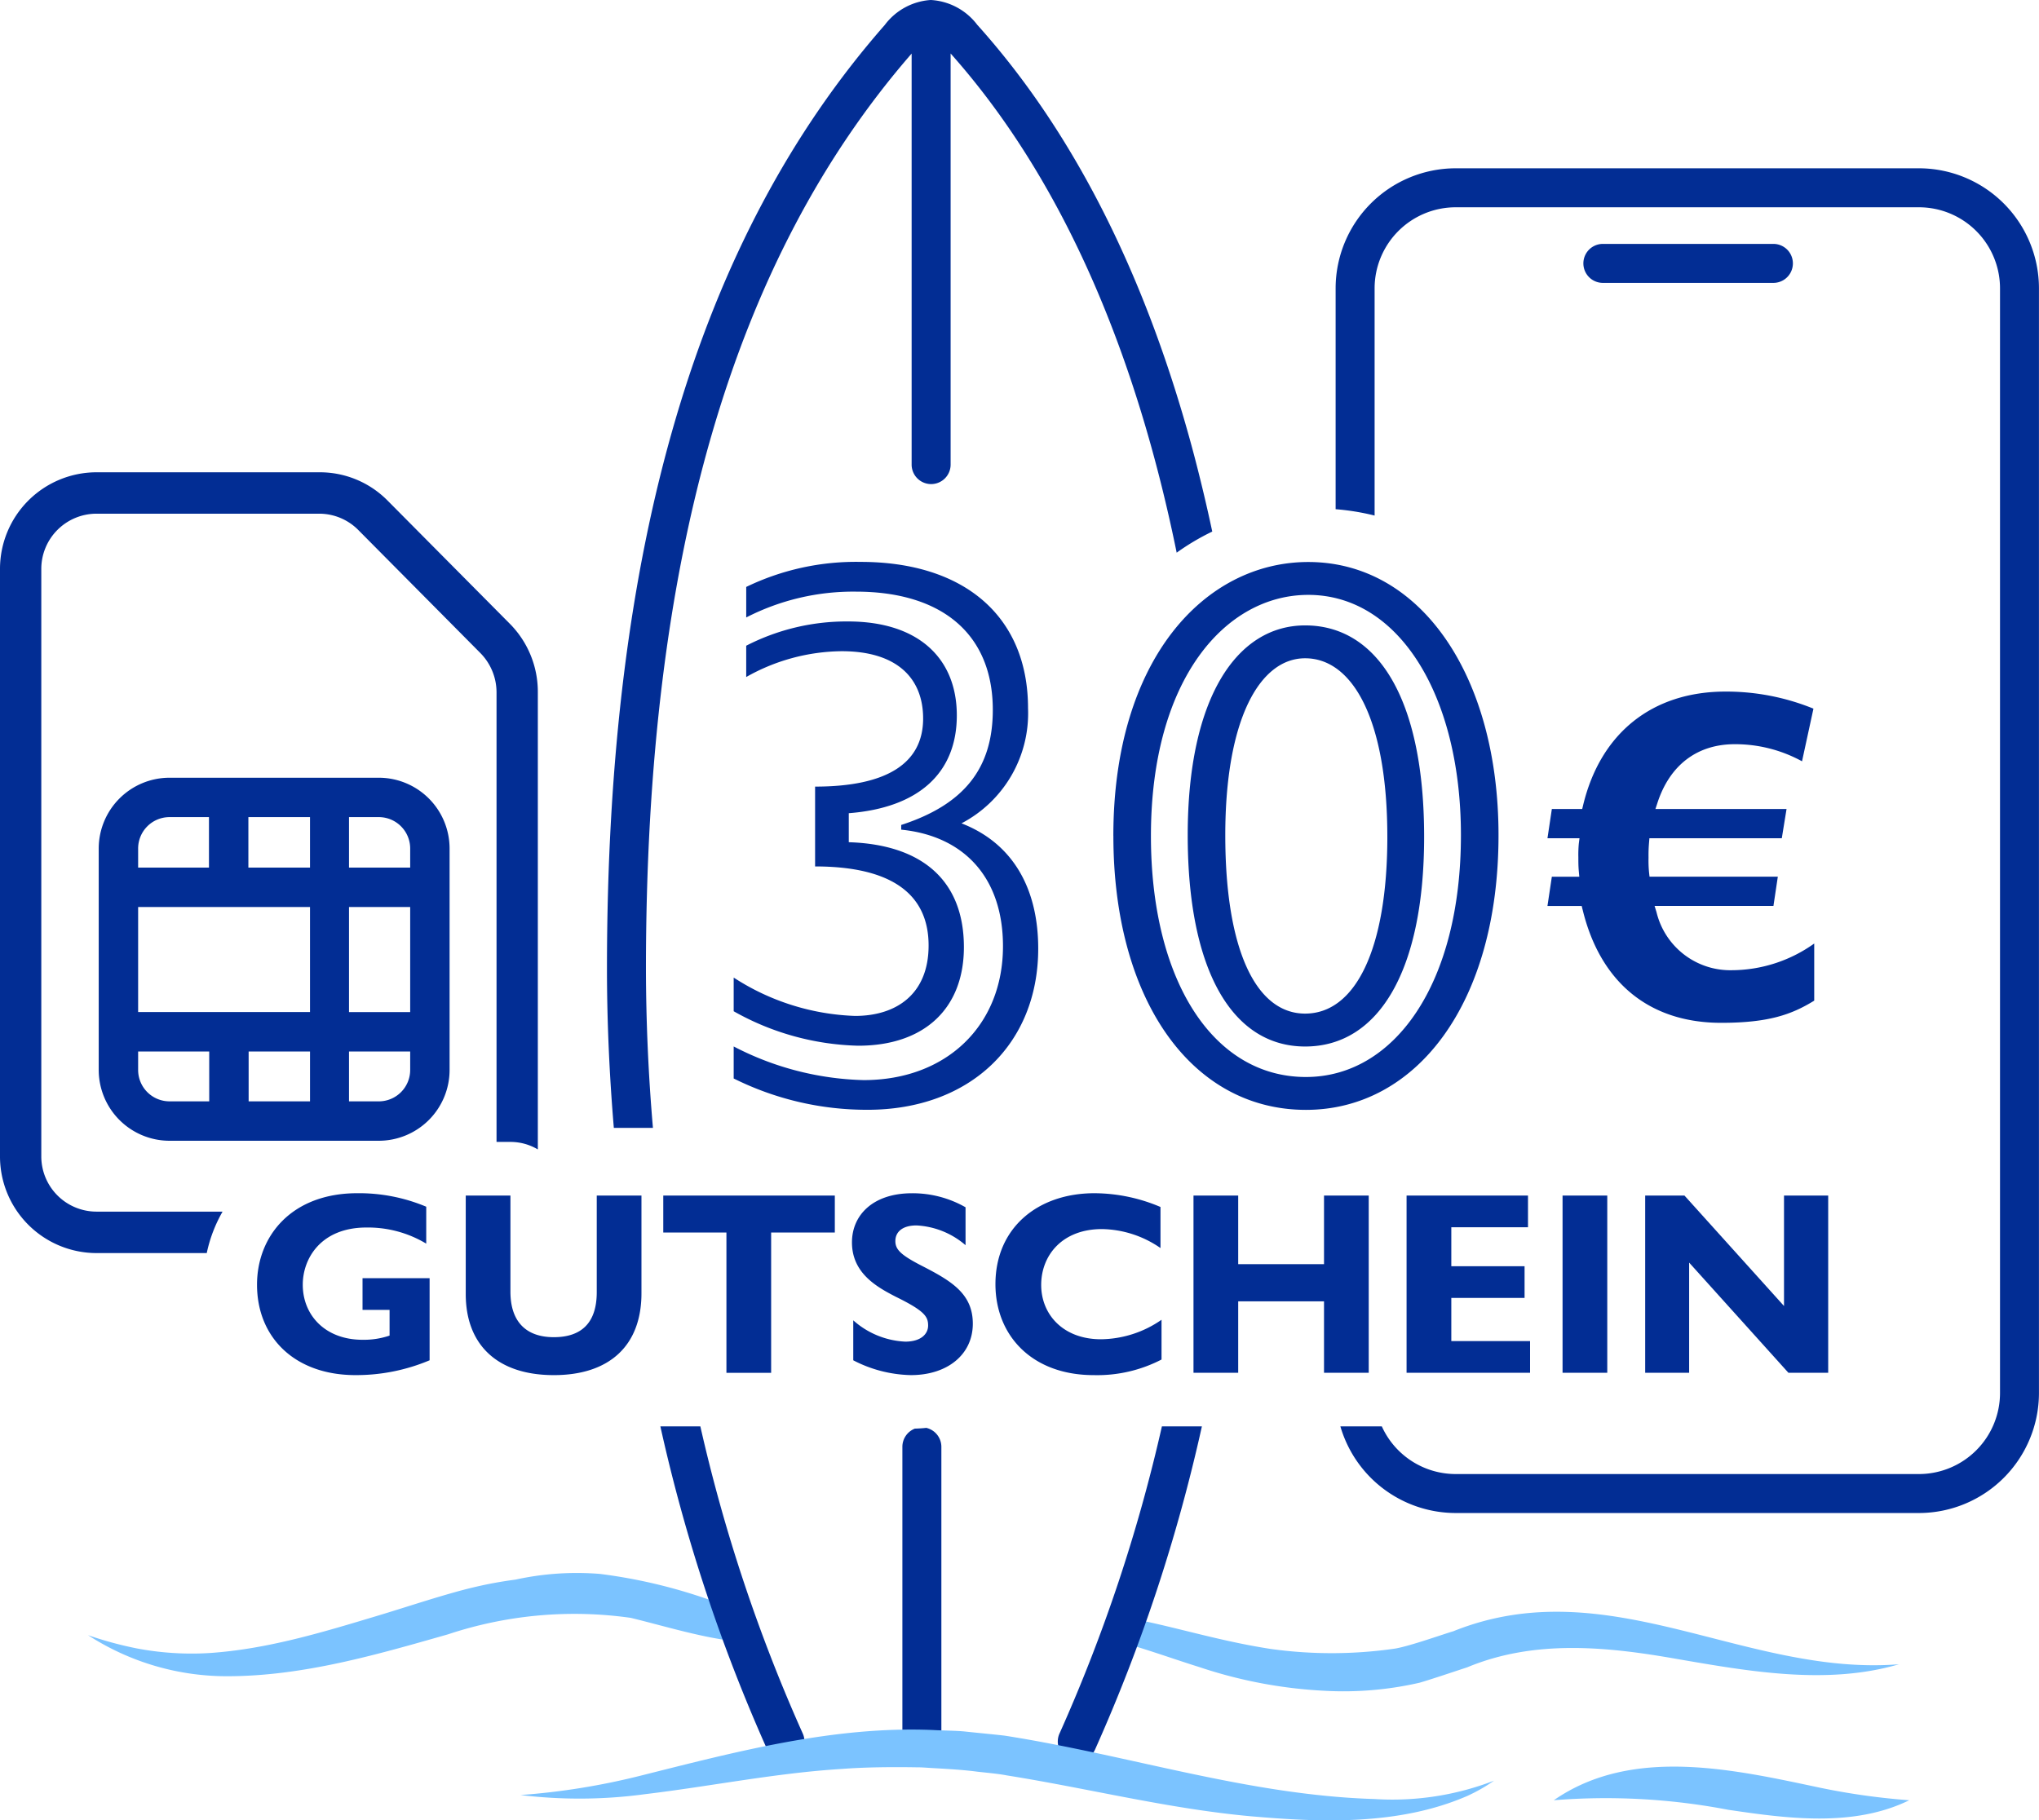
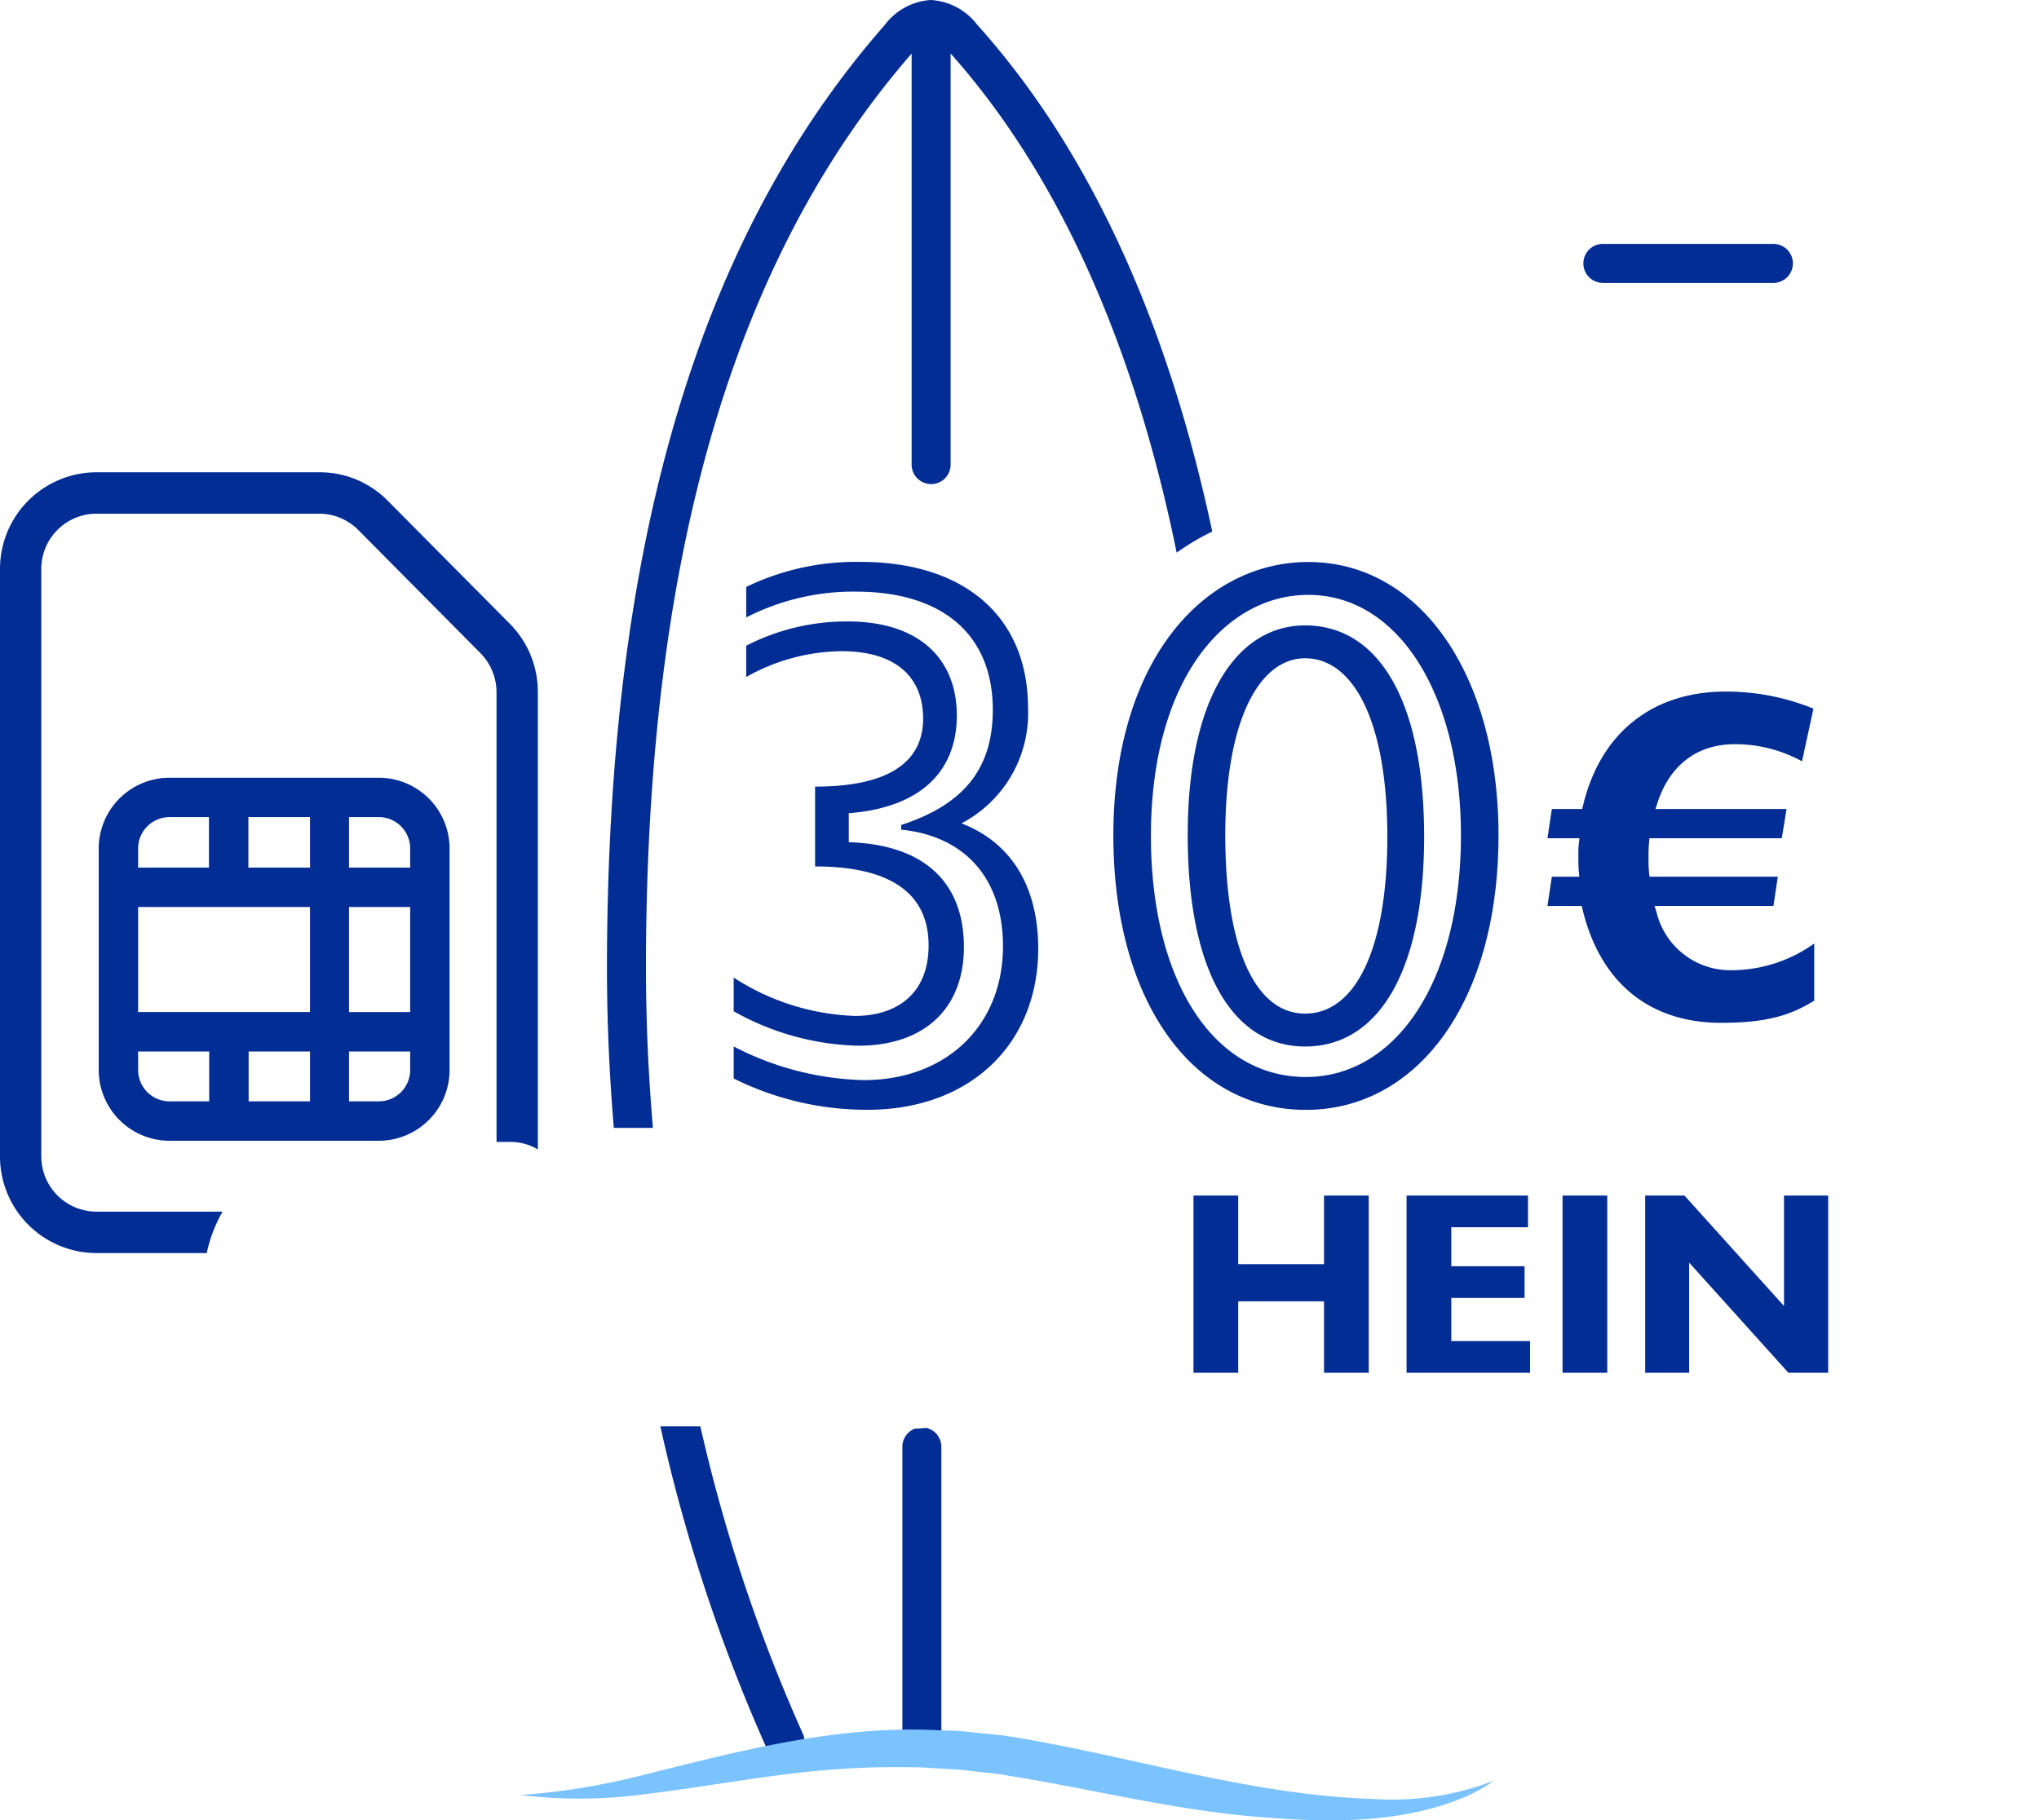
<svg xmlns="http://www.w3.org/2000/svg" width="194.831" height="173.979">
-   <path fill="#7BC3FF" d="M148.469 172.057c7.519-5.226 17.34-2.906 25.562-1.172a65.6 65.6 0 0 0 8.4 1.172c-5.328 2.616-11.726 1.737-17.306.91a62.1 62.1 0 0 0-16.659-.91ZM71.929 154.756v-.748a49.002 49.002 0 0 1-4.3-1.164 50.36 50.36 0 0 0-10.3-2.418 27.309 27.309 0 0 0-8.07.544 39.055 39.055 0 0 0-3.926.718c-2.755.641-6.561 1.932-9.305 2.75-5.279 1.59-10.526 3.182-16.024 3.55a28.034 28.034 0 0 1-6.976-.451 35 35 0 0 1-4.617-1.258 24.38 24.38 0 0 0 13.443 3.924c7.161-.026 14.137-2.057 20.945-4a38.3 38.3 0 0 1 17.469-1.578c3.886.947 7.765 2.211 11.788 2.4.219.013.438.017.657.025a3.771 3.771 0 0 1-.784-2.294ZM138.917 155.891c-.869.244-4.212 1.445-5.637 1.675a42.143 42.143 0 0 1-11.888.026c-5.592-.864-10.174-2.47-14.695-3.129v.293a3.765 3.765 0 0 1-.549 1.953c2.8.678 5.562 1.72 8.452 2.621a44.651 44.651 0 0 0 11.944 2.264 32.58 32.58 0 0 0 9.081-.765c1.122-.32 3.416-1.1 4.558-1.471 6.4-2.664 13.253-2.005 20-.813 6.894 1.187 14.376 2.539 21.268.515-14.742 1.171-27.741-9.073-42.54-3.173Z" />
  <path fill="#022D94" d="M36.215 74.331H16.177a6.771 6.771 0 0 0-6.744 6.783v21.131a6.771 6.771 0 0 0 6.744 6.782h20.038a6.771 6.771 0 0 0 6.744-6.782V81.114a6.771 6.771 0 0 0-6.744-6.783Zm-12.482 3.764h5.889v4.826h-5.889Zm-10.534 3.017a3 3 0 0 1 2.978-3.017h3.79v4.826h-6.768Zm0 5.575h16.423v10.04H13.199Zm6.793 18.573h-3.815a3 3 0 0 1-2.978-3.016v-1.749h6.793Zm3.766-4.765h5.865v4.767h-5.865Zm15.436 1.75a3 3 0 0 1-2.978 3.016h-2.868v-4.766h5.846Zm0-5.516h-5.846v-10.04h5.846Zm0-13.807h-5.846v-4.827h2.868a3 3 0 0 1 2.978 3.017ZM70.105 103.081v-3.067a28.335 28.335 0 0 0 12.417 3.216c7.929 0 13.315-5.236 13.315-12.791 0-6.582-3.74-10.547-9.724-11.145v-.449c5.984-1.945 8.752-5.386 8.752-11 0-7.181-4.787-11.3-13.09-11.3a22.392 22.392 0 0 0-10.472 2.468v-2.917a24.074 24.074 0 0 1 10.921-2.394c9.948 0 16.007 5.236 16.007 13.988a11.872 11.872 0 0 1-6.358 11c5.012 1.945 7.331 6.358 7.331 11.968 0 9.126-6.508 15.409-16.307 15.409a28.517 28.517 0 0 1-12.791-2.992Zm0-6.433v-3.217a22.665 22.665 0 0 0 11.594 3.665c3.965 0 7.031-2.094 7.031-6.732 0-4.787-3.366-7.555-10.846-7.555v-7.63c6.882 0 10.323-2.244 10.323-6.508 0-3.89-2.543-6.433-7.779-6.433a18.844 18.844 0 0 0-9.126 2.468v-2.992a20.933 20.933 0 0 1 9.724-2.319c6.807 0 10.4 3.59 10.4 8.976 0 5.461-3.59 8.827-10.323 9.35v2.773c7.181.224 11 3.815 11 10.024 0 5.834-3.74 9.425-10.1 9.425a25.386 25.386 0 0 1-11.893-3.291ZM106.383 79.894c0-16.905 8.752-26.181 18.626-26.181 10.771 0 18.177 10.921 18.177 26.106 0 16.083-7.854 26.255-18.4 26.255-11 0-18.4-10.622-18.4-26.181Zm33.212-.075c0-13.315-5.909-22.964-14.586-22.964-7.929 0-15.035 8.078-15.035 23.039 0 13.763 5.909 23.039 14.811 23.039 8.452-.002 14.81-8.903 14.81-23.116Zm-26.106 0c0-13.165 4.713-20.047 11.22-20.047 6.882 0 11.37 6.956 11.37 20.2 0 12.791-4.339 20.047-11.37 20.047-6.956-.005-11.22-7.26-11.22-20.202Zm19.074.15c0-11.146-3.291-17.055-7.854-17.055-4.339 0-7.63 5.835-7.63 16.905 0 10.921 2.917 17.055 7.63 17.055 4.792-.001 7.855-6.135 7.855-16.907ZM151.222 86.935c1.687 6.977 6.388 10.82 13.237 10.82 4.5 0 6.715-.775 8.894-2.12v-5.459a13.622 13.622 0 0 1-7.869 2.551 7.251 7.251 0 0 1-7.2-5.544l-.185-.6h11.357l.419-2.794h-12.259l-.046-.414a11.762 11.762 0 0 1-.049-1.4 14.045 14.045 0 0 1 .048-1.435l.035-.427h12.651l.454-2.794h-12.528l.2-.611c1.183-3.6 3.8-5.582 7.38-5.582a13.28 13.28 0 0 1 6.426 1.635l1.092-5.032a22.072 22.072 0 0 0-8.4-1.632c-6.992 0-11.952 3.96-13.61 10.865l-.086.357h-2.9l-.419 2.794h3.06l-.066.524a11.551 11.551 0 0 0-.043 1.292c0 .463 0 .863.045 1.355l.046.508h-2.624l-.419 2.794h3.272l.086.356ZM66.92 136.324H63.1a161 161 0 0 0 10.2 30.866 1.863 1.863 0 1 0 3.384-1.558 156.271 156.271 0 0 1-9.764-29.308Z" />
  <path fill="#022D94" d="M21.267 115.8H9.193a5.278 5.278 0 0 1-5.247-5.3V54.396a5.278 5.278 0 0 1 5.247-5.3h21.338a5.256 5.256 0 0 1 3.7 1.554L45.9 62.414a5.354 5.354 0 0 1 1.545 3.742v42.982h1.329a5.1 5.1 0 0 1 2.617.719v-43.7a9.235 9.235 0 0 0-2.684-6.55l-11.668-11.76a9.1 9.1 0 0 0-6.509-2.709H9.193A9.236 9.236 0 0 0 0 54.396v56.108a9.236 9.236 0 0 0 9.193 9.258h10.563a13.575 13.575 0 0 1 1.511-3.962ZM169.495 23.311h-16.38a1.863 1.863 0 0 0 0 3.725h16.38a1.863 1.863 0 0 0 0-3.725ZM62.39 107.8a179.775 179.775 0 0 1-.668-15.211c0-39.214 8.307-67.829 25.387-87.469v39.24a1.863 1.863 0 1 0 3.725 0V5.112c11.716 13.165 18.146 30.78 21.6 47.709a22.686 22.686 0 0 1 3.4-2.017q-.787-3.689-1.72-7.241c-4.5-17.036-11.48-30.9-20.736-41.193A5.99 5.99 0 0 0 88.953 0h-.028a5.975 5.975 0 0 0-4.384 2.387c-17.861 20.357-26.544 49.861-26.544 90.2 0 4.981.226 10.079.656 15.211h3.737ZM88.523 136.466q-.544.059-1.108.074a1.862 1.862 0 0 0-1.19 1.736v28.204a1.863 1.863 0 1 0 3.725 0v-28.2a1.862 1.862 0 0 0-1.427-1.809Z" />
-   <path fill="#022D94" d="M183.364 16.085h-44.276a11.479 11.479 0 0 0-11.466 11.467v21.115a22.8 22.8 0 0 1 3.725.607V27.552a7.75 7.75 0 0 1 7.741-7.741h44.277a7.75 7.75 0 0 1 7.741 7.741V133.14a7.75 7.75 0 0 1-7.741 7.741h-44.277a7.75 7.75 0 0 1-7.053-4.557H128.076a11.485 11.485 0 0 0 11.013 8.281h44.277a11.479 11.479 0 0 0 11.461-11.465V27.552a11.48 11.48 0 0 0-11.463-11.467ZM114.041 136.325h-3.018a156.272 156.272 0 0 1-9.764 29.309 1.863 1.863 0 1 0 3.384 1.558 160.988 160.988 0 0 0 10.2-30.865h-.8ZM40.727 118.859a10.807 10.807 0 0 0-5.712-1.54c-4.346 0-6.085 2.956-6.085 5.464 0 2.906 2.136 5.265 5.712 5.265a7.622 7.622 0 0 0 2.583-.4v-2.457h-2.584v-3.03h6.409v7.848a18.08 18.08 0 0 1-7.078 1.416c-5.811 0-9.413-3.6-9.413-8.643 0-4.644 3.3-8.742 9.587-8.742a16.581 16.581 0 0 1 6.582 1.291ZM48.773 114.265v9.189c0 2.782 1.416 4.346 4.148 4.346 2.608 0 4.1-1.341 4.1-4.3v-9.235h4.272v9.338c0 5.042-3.1 7.823-8.37 7.823-5.439 0-8.42-2.93-8.42-7.749v-9.412h4.272ZM79.769 114.265v3.53h-6.085v13.411h-4.272v-13.411h-6.035v-3.53ZM92.26 115.382v3.626a7.755 7.755 0 0 0-4.694-1.888c-1.366 0-2.012.646-2.012 1.49 0 .795.472 1.316 2.558 2.384 2.807 1.441 4.843 2.658 4.843 5.514 0 2.955-2.434 4.917-5.911 4.917a12.452 12.452 0 0 1-5.513-1.416v-3.819a8.006 8.006 0 0 0 4.967 2.036c1.515 0 2.186-.745 2.186-1.54 0-.844-.323-1.39-3.055-2.732-1.838-.944-4.222-2.26-4.222-5.216 0-2.607 2.012-4.694 5.737-4.694a10.213 10.213 0 0 1 5.116 1.341ZM110.887 115.357v3.924a10.073 10.073 0 0 0-5.588-1.813c-3.825 0-5.811 2.533-5.811 5.34s2.086 5.191 5.712 5.191a10.327 10.327 0 0 0 5.787-1.863v3.8a13.354 13.354 0 0 1-6.482 1.49c-5.911 0-9.388-3.8-9.388-8.692 0-5.364 4.023-8.693 9.463-8.693a16.241 16.241 0 0 1 6.308 1.316Z" />
  <path fill="#022D94" d="M118.313 114.265v6.557h8.2v-6.557h4.272v16.938h-4.272v-6.83h-8.2v6.83h-4.272v-16.938ZM146.003 114.265v3.03h-7.327v3.725h7v3.03h-7v4.123h7.525v3.03h-11.8v-16.938h11.6ZM153.578 114.265v16.938h-4.272v-16.938ZM160.954 114.265l9.512 10.555v-10.555h4.222v16.938h-3.8l-9.487-10.531v10.531h-4.2v-16.938Z" />
  <path fill="#7BC3FF" d="M49.708 171.561a67.014 67.014 0 0 0 11.566-1.868c9.079-2.278 18.43-4.761 27.931-4.346.87.052 2.168.052 3.024.144 1.092.119 2.676.265 3.762.391 11.908 1.862 23.307 5.7 35.369 6.06a26.925 26.925 0 0 0 11.4-1.757 16.041 16.041 0 0 1-2.588 1.475c-6.482 2.8-13.845 2.528-20.723 1.922-7.855-.721-15.5-2.667-23.249-3.9-.794-.158-2.03-.264-2.845-.359-1.327-.177-2.95-.266-4.285-.343-.406-.021-1.029-.076-1.431-.069-2.256-.041-4.944-.021-7.177.152-6.356.391-12.5 1.657-18.87 2.419a46.645 46.645 0 0 1-11.879.074Z" />
</svg>